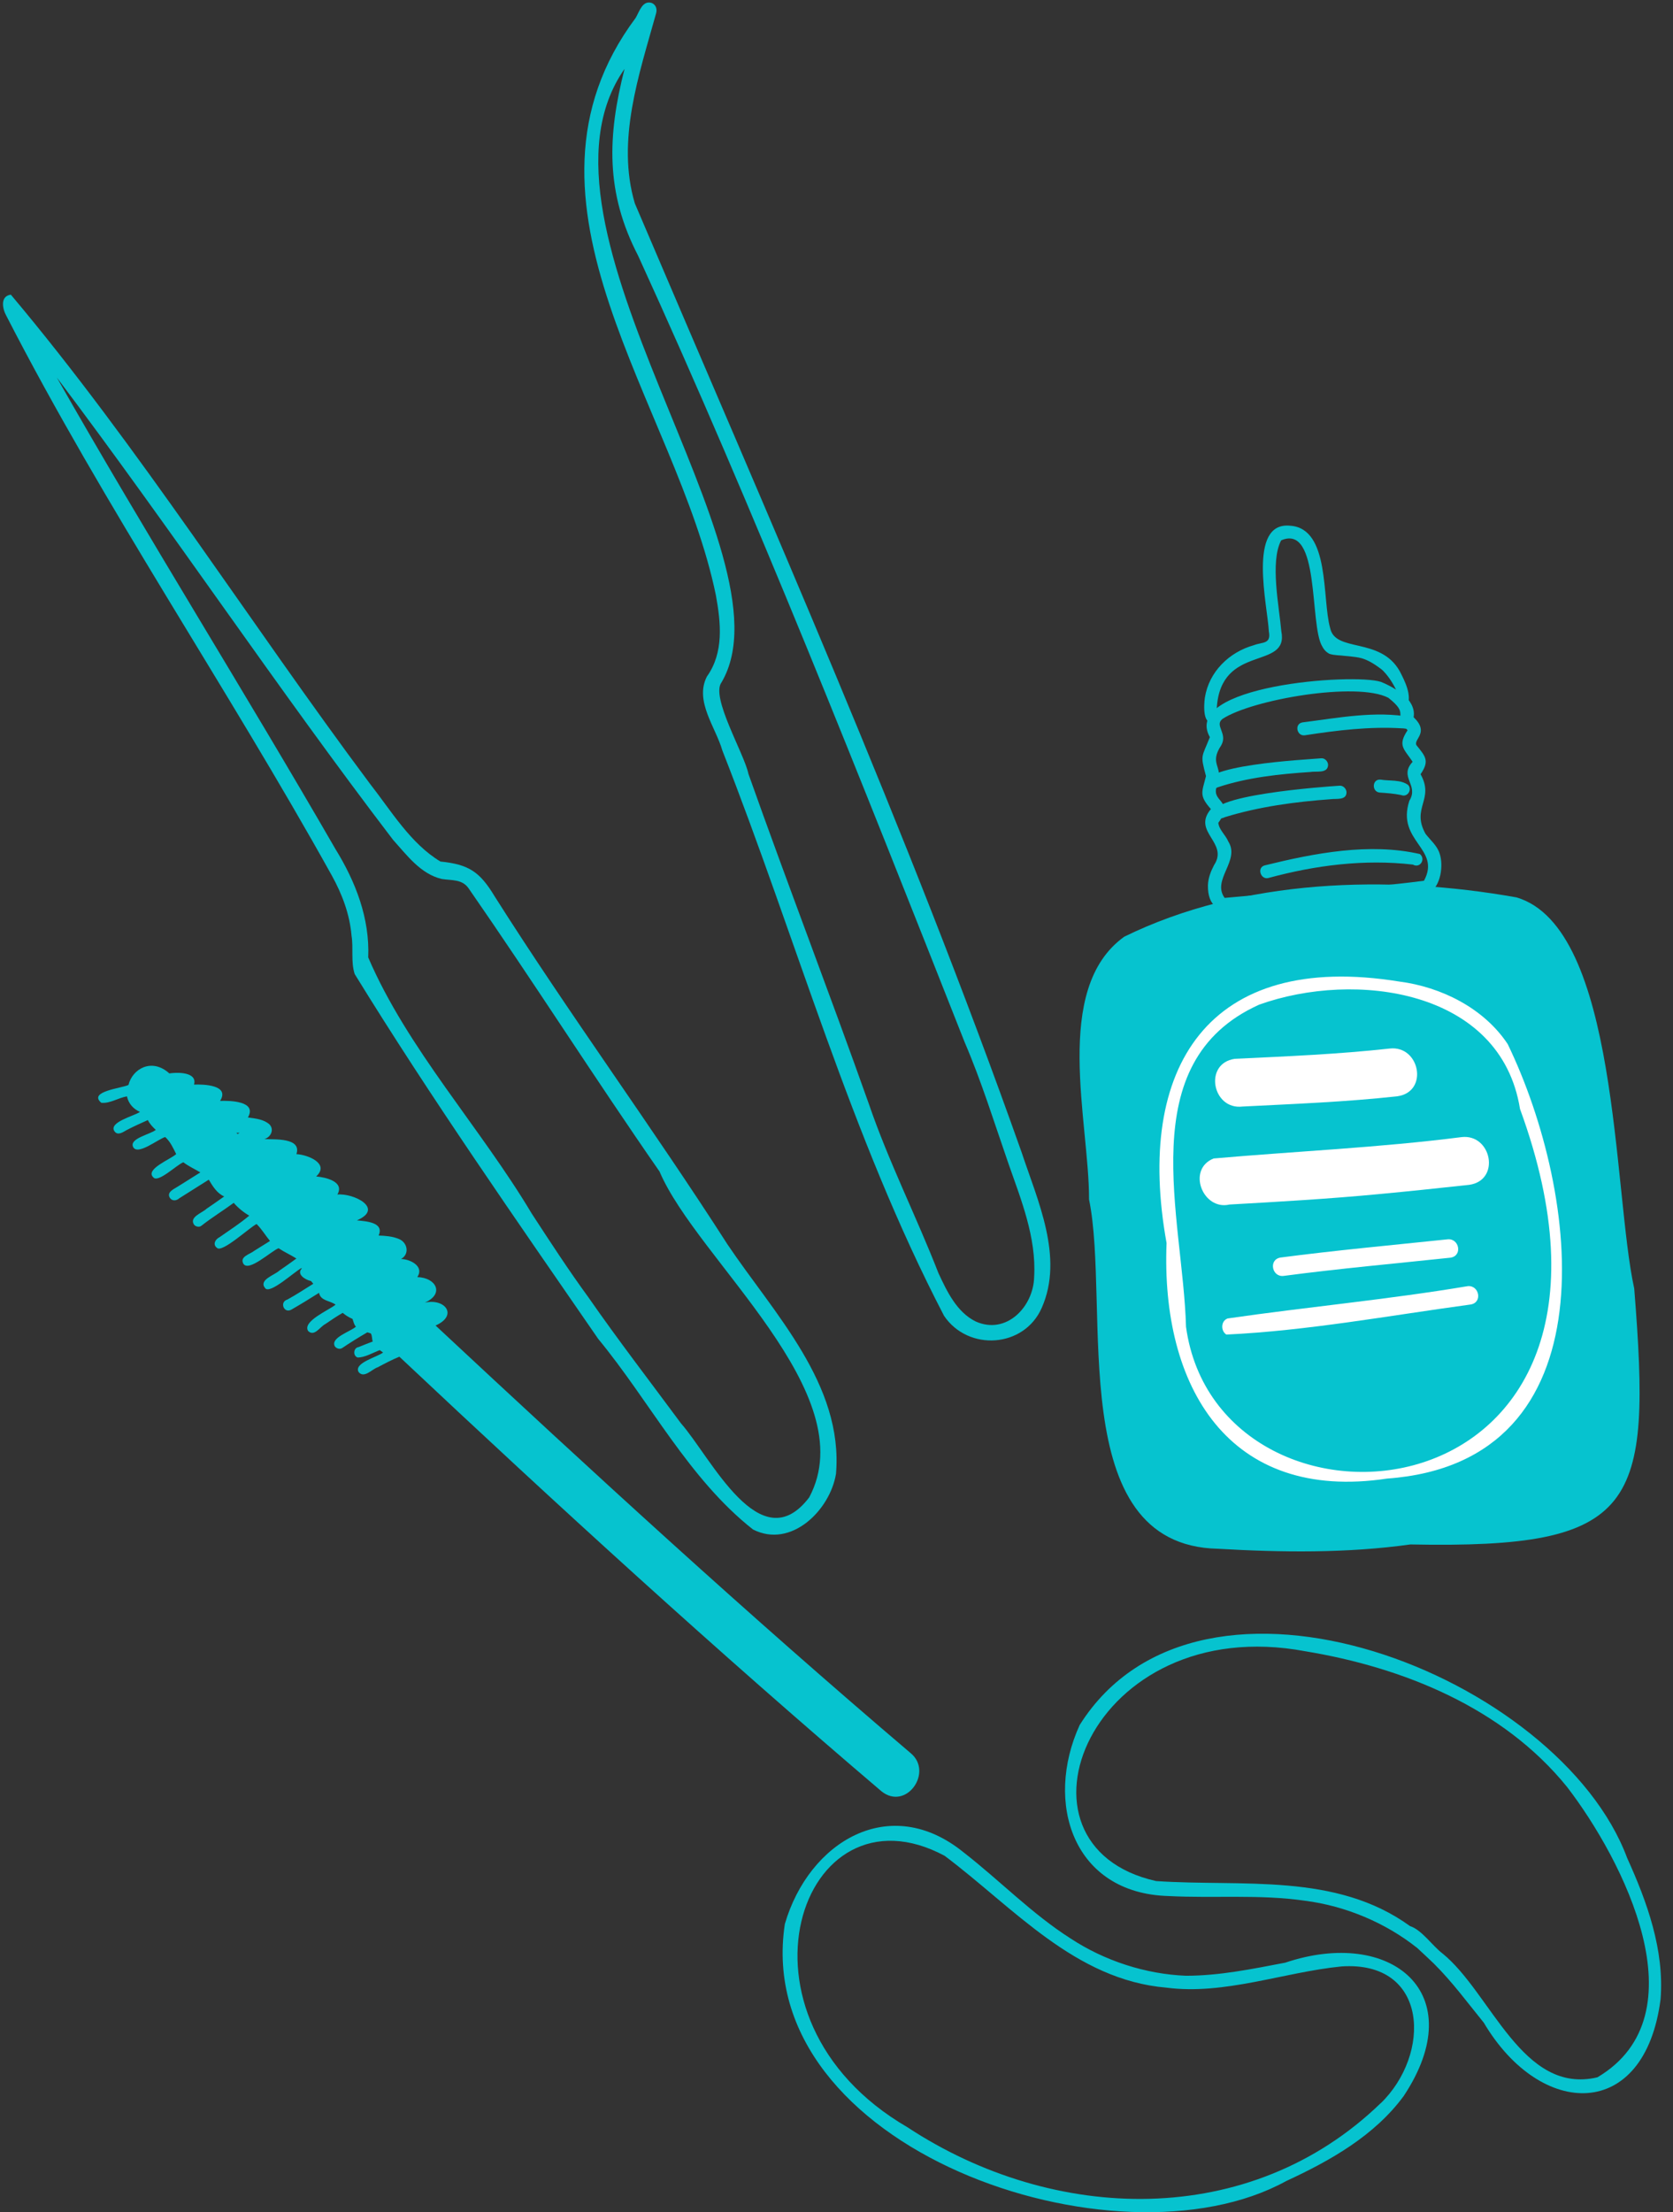
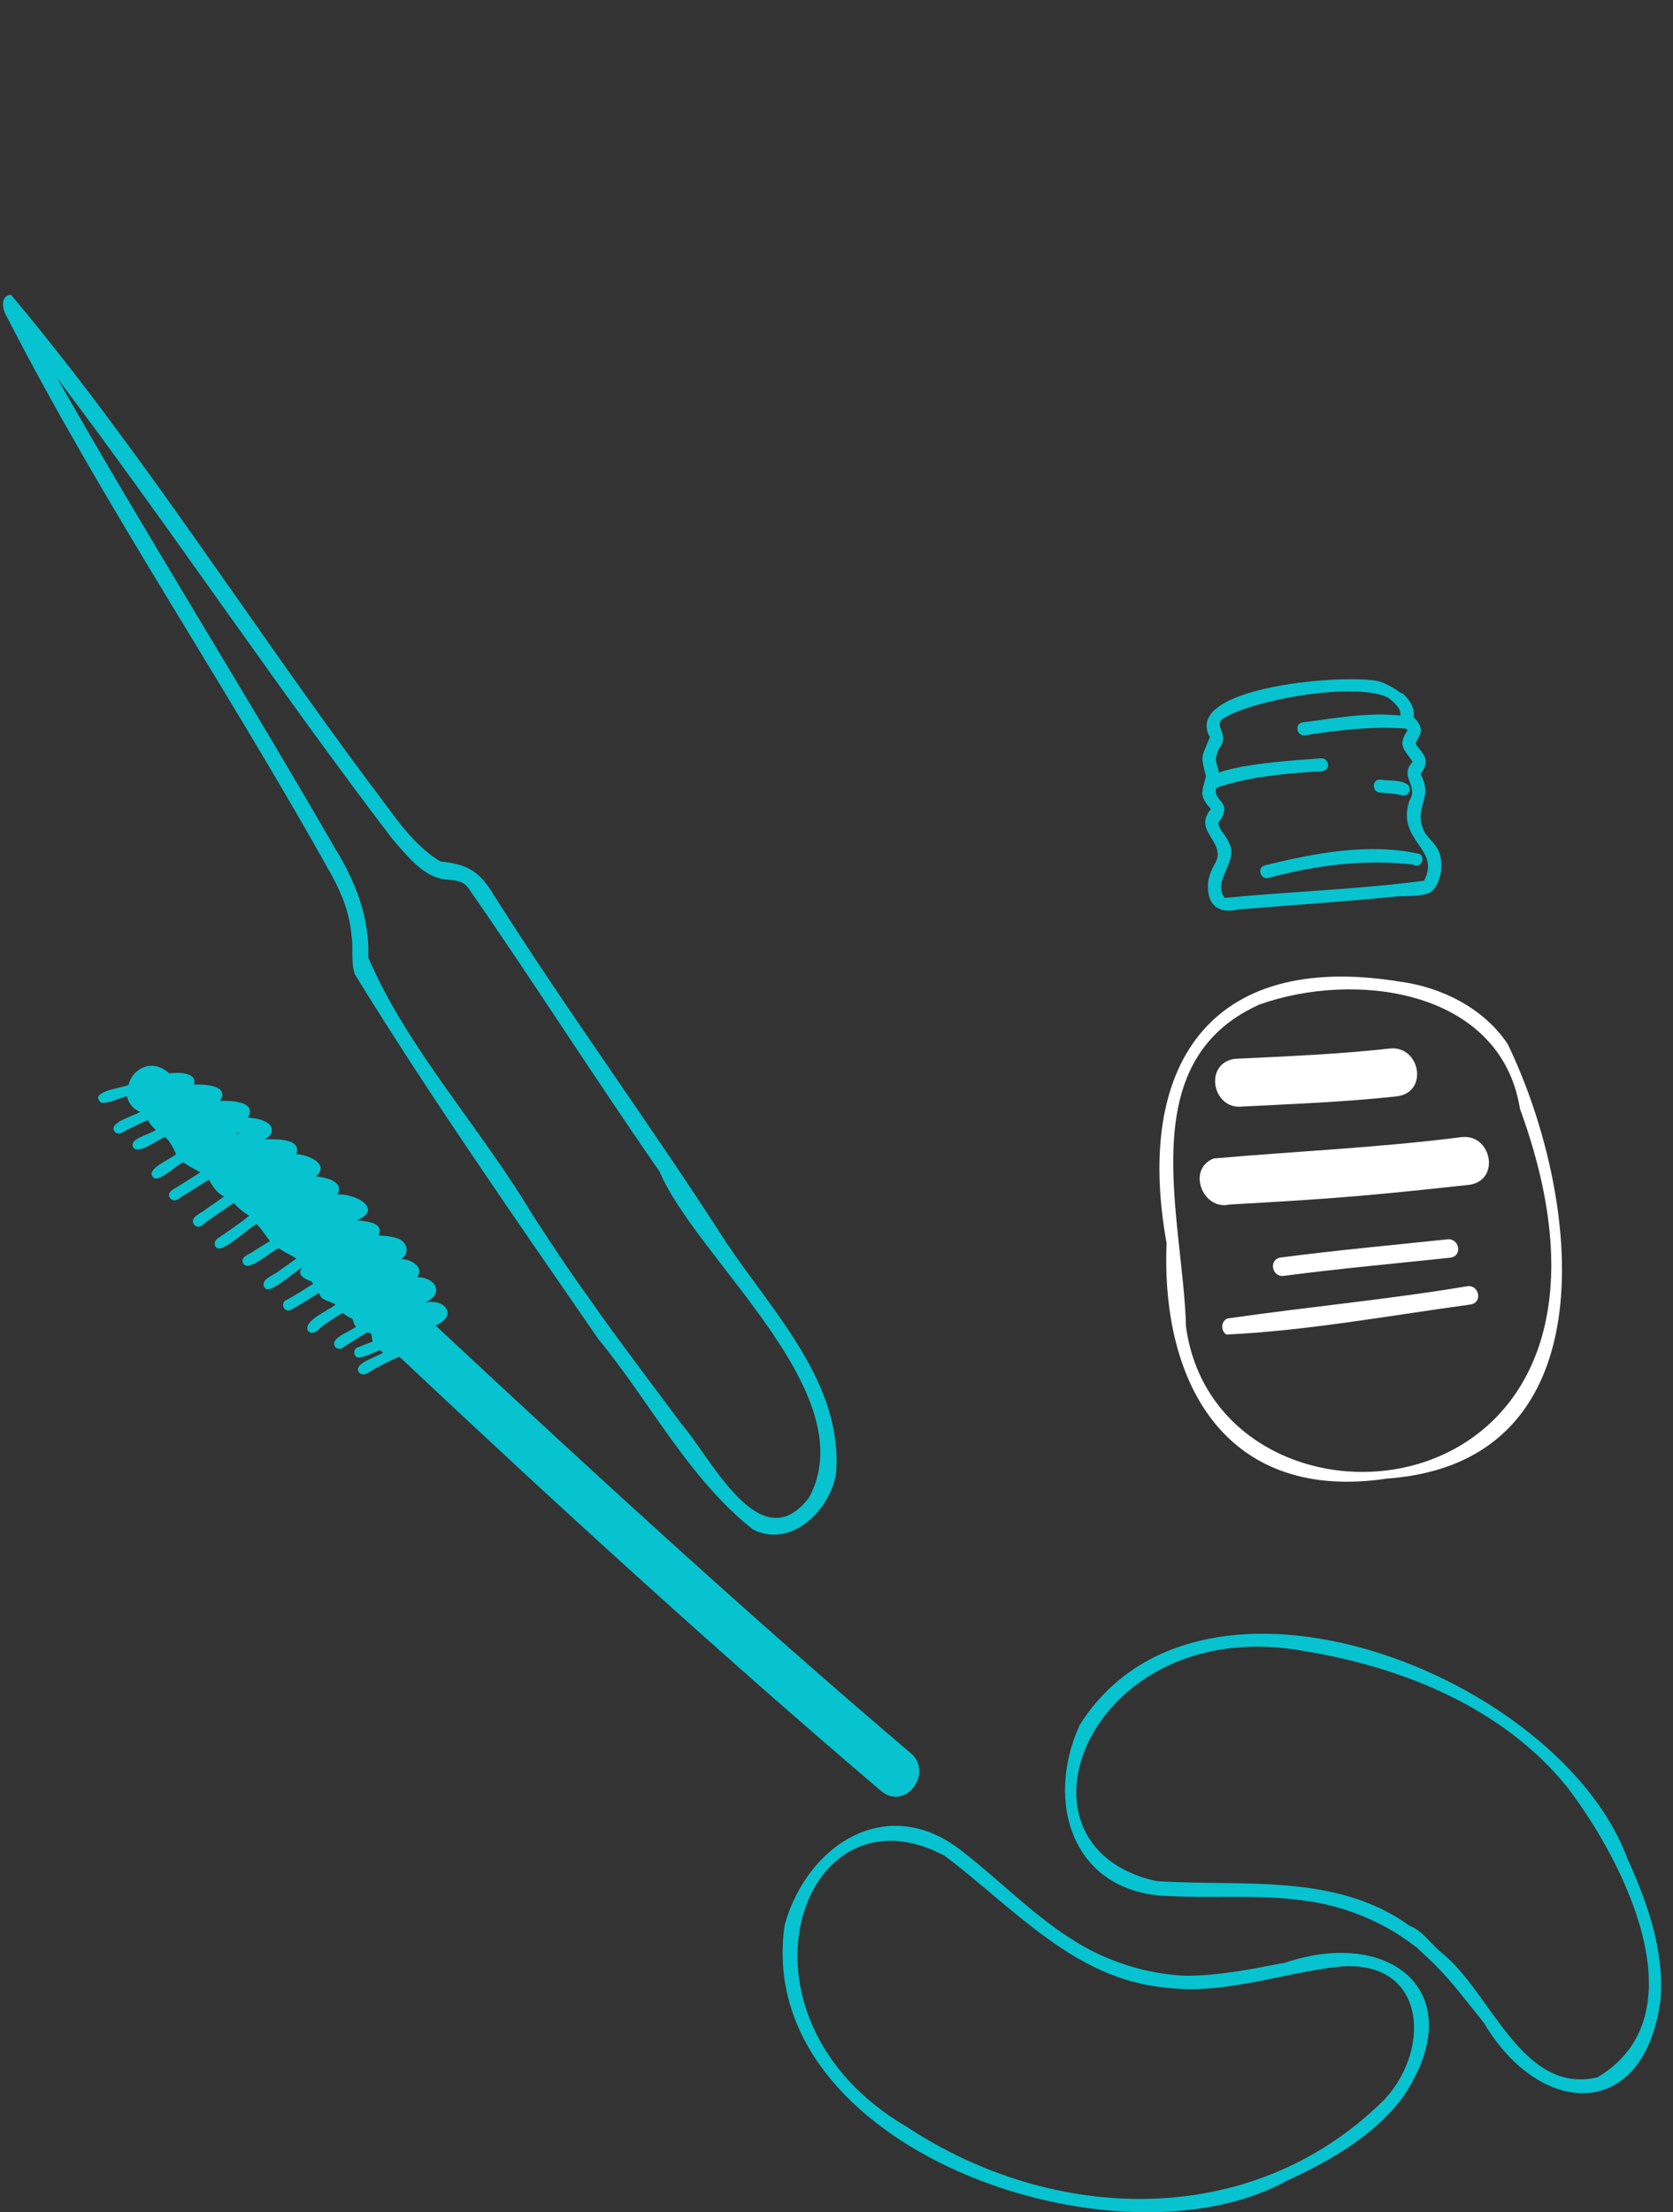
<svg xmlns="http://www.w3.org/2000/svg" fill="#000000" height="443.8" preserveAspectRatio="xMidYMid meet" version="1" viewBox="-0.6 -0.5 335.7 443.8" width="335.7" zoomAndPan="magnify">
  <rect x="-0.6" y="-0.5" width="335.7" height="443.8" fill="#333333" stroke="none" />
  <defs>
    <clipPath id="a">
      <path d="M 156 365 L 287 365 L 287 443.34 L 156 443.34 Z M 156 365" />
    </clipPath>
    <clipPath id="b">
      <path d="M 213 327 L 332.719 327 L 332.719 420 L 213 420 Z M 213 327" />
    </clipPath>
  </defs>
  <g>
    <g id="change1_3">
-       <path d="M 126.965 3.07 C 127.703 1.801 128.328 -0.508 130.195 0.102 C 131.055 0.488 131.289 1.355 131.043 2.203 C 127.633 14.473 123.027 27.711 126.789 40.32 C 153.617 103.32 181.492 166.035 204.375 230.637 C 207.617 240.414 212.914 251.762 208.438 261.883 C 204.926 269.922 193.711 270.688 188.836 263.504 C 170.098 227.492 159.188 187.824 144.348 150.078 C 142.996 145.371 138.727 140.164 141.238 135.246 C 144.688 130.414 144.051 124.438 143.051 118.941 C 135.23 80.77 99.277 40.16 126.965 3.07 Z M 127.445 50.809 C 120.879 38.152 121.27 26.82 124.719 13.32 C 102.375 45.277 159.273 110.727 144.184 136.398 C 141.941 139.324 148.738 150.684 149.578 154.762 C 157.43 176.906 165.879 198.82 173.727 220.938 C 177.691 232.531 183.262 243.523 187.707 254.93 C 189.426 258.613 191.359 262.73 195.168 264.625 C 201.328 267.387 206.77 261.695 206.91 255.691 C 207.375 247.727 204.25 240.117 201.676 232.73 C 198.871 224.641 196.336 216.445 192.953 208.57 C 172.312 156.367 151.043 102.418 127.445 50.809" fill="#06c3cf" />
-     </g>
+       </g>
    <g id="change1_4">
      <path d="M 1.574 58.617 C 27.242 89.113 49.48 124.406 73.598 156.695 C 77.863 162.133 81.789 168.77 87.781 172.352 C 93.445 172.926 95.672 174.383 98.664 179.352 C 113.598 202.934 130.379 225.781 145.355 249.133 C 154.719 263.059 168.66 277.273 167.148 295.199 C 165.945 302.52 158.113 310.254 150.492 306.359 C 137.578 296.188 129.801 280.691 119.422 268.105 C 102.895 244.133 85.828 219.723 70.57 194.922 C 69.773 192.461 70.348 189.723 69.938 187.219 C 69.578 182.93 68.043 178.867 65.961 175.121 C 44.949 137.32 20.469 101.395 0.703 62.922 C -0.109 61.508 -0.637 58.926 1.574 58.617 Z M 78.254 167.977 C 55.043 137.602 33.82 105.738 10.805 75.246 C 28.906 107.078 48.398 138.109 66.703 169.836 C 70.754 176.395 73.621 183.766 73.285 191.586 C 81.148 209.91 95.77 225.664 106.102 242.992 C 109.801 248.664 113.531 254.398 117.473 259.789 C 123.371 268.285 129.84 276.684 136.043 285.066 C 142.098 291.949 151.98 312.805 161.773 299.922 C 172.891 279.043 139.266 252.262 131.738 234.539 C 118.715 215.797 106.426 196.453 93.441 177.746 C 92.133 175.836 90.004 176.172 88.027 175.848 C 83.785 174.84 81.035 171.062 78.254 167.977" fill="#06c3cf" />
    </g>
    <g clip-path="url(#a)" id="change1_1">
      <path d="M 156.883 385.523 C 161.691 369.023 177.957 359.078 192.801 371.18 C 200.02 376.793 206.414 383.434 214.176 388.391 C 220.992 392.883 229.262 395.582 237.387 395.898 C 244.141 395.891 250.668 394.535 257.293 393.273 C 278.523 386.125 294.777 399.332 281.059 420.031 C 275.203 427.992 266.305 433.012 257.484 437.086 C 223.363 455.863 150.082 430.523 156.883 385.523 Z M 188.949 371.832 C 160.105 356.379 143.613 404.277 181.488 426.293 C 210.84 445.613 250.227 446.879 276.496 421.414 L 276.379 421.551 C 286.621 411.715 286.164 392.82 268.531 394.027 C 268.547 394.027 268.555 394.027 268.574 394.027 C 256.965 395.191 245.051 399.82 233.426 398.281 C 215.09 396.723 202.789 382.227 188.949 371.832" fill="#06c3cf" />
    </g>
    <g clip-path="url(#b)" id="change1_2">
      <path d="M 216.047 345.586 C 240.301 307.086 312.324 335.754 325.902 372.273 C 329.918 381.117 333.375 390.73 332.609 400.586 C 329.465 425.176 308.586 424.648 297.141 405.324 C 293.863 401.289 290.832 397.156 287.152 393.496 L 287.152 393.492 C 286.039 392.422 284.906 391.375 283.777 390.324 C 277.418 385.258 269.398 381.898 261.297 380.852 C 252.184 379.523 243.008 380.383 233.871 379.906 C 214.73 379.375 208.91 361.227 216.047 345.586 Z M 261.316 330.793 C 218.227 322.723 199.473 369.77 231.379 376.898 C 248.648 378.078 267.434 375.129 282.332 385.934 C 284.684 386.684 286.805 389.883 288.863 391.441 C 298.625 399.363 304.832 419.852 319.938 416.273 C 341.047 403.758 325.031 372.555 313.812 357.977 C 300.93 342.102 280.969 334.039 261.316 330.793" fill="#06c3cf" />
    </g>
    <g id="change1_5">
      <path d="M 19.719 220.75 C 17.027 218.445 23.879 217.836 25.18 217.172 C 25.98 213.918 29.867 211.691 33.379 214.859 C 35.996 214.5 38.98 214.938 38.332 217.102 C 40.305 217.02 45.57 217.199 43.559 220.375 C 45.574 220.305 51.047 220.418 49.145 223.699 C 50.734 223.918 52.344 224.066 53.488 225.109 C 54.473 226.16 53.715 227.68 52.449 228.035 C 54.461 228.145 59.977 227.703 58.879 231.055 C 61.117 231.16 65.656 232.949 62.836 235.535 C 64.715 235.688 68.594 236.559 67.098 239.16 C 70.359 238.848 76.57 241.949 71.016 244.34 C 72.789 244.523 76.574 244.715 75.371 247.387 C 76.711 247.438 78.121 247.535 79.375 248.051 C 81.16 248.711 81.66 251.102 79.871 252.094 C 81.734 252.129 84.59 253.57 83.137 255.73 C 86.906 255.812 88.645 259.102 84.633 260.852 C 88.73 259.926 91.359 263.426 86.801 265.441 C 118.016 294.578 149.594 323.57 182.156 351.254 C 186.715 355.062 181.23 362.844 176.289 358.902 C 143.352 330.875 111.016 301.312 79.539 271.695 C 78.02 272.32 76.562 273.086 75.215 273.809 C 74.023 274.188 72.488 276.117 71.363 274.785 C 70.32 272.945 75.109 271.781 76.27 270.855 C 76.047 270.707 75.82 270.547 75.598 270.379 C 74.141 270.93 72.699 271.824 71.188 271.863 C 70.168 271.559 70.297 269.914 71.344 269.77 C 72.281 269.379 73.238 269.016 74.195 268.648 C 74 268.137 74.117 267.469 73.793 267.016 C 73.574 266.941 73.348 266.871 73.113 266.805 C 71.402 267.793 69.711 268.844 68.07 269.953 C 67.59 270.281 66.898 270.066 66.586 269.613 C 65.648 267.863 69.742 266.66 70.824 265.668 C 70.414 265.258 70.336 264.645 70.137 264.121 C 69.395 263.793 68.742 263.395 68.164 262.898 C 66.957 263.594 65.801 264.379 64.676 265.148 C 63.617 265.676 62.473 267.754 61.238 266.543 C 59.98 264.605 65.465 262.328 66.727 261.262 C 66.711 261.258 66.707 261.242 66.699 261.23 C 65.664 260.449 63.711 260.508 63.418 258.883 C 61.582 260.047 59.723 261.184 57.848 262.262 C 56.375 263.086 55.422 260.711 57.074 260.227 C 58.848 259.254 60.551 258.129 62.273 257.059 C 62.117 256.887 61.953 256.707 61.816 256.52 C 60.703 256.289 58.848 255.188 59.945 254.008 C 59.926 253.977 59.914 253.945 59.902 253.91 C 58.574 254.555 53.582 259.215 52.621 257.961 C 51.191 256.277 54.5 255.332 55.457 254.422 C 56.625 253.641 57.746 252.809 58.879 251.996 C 57.684 251.25 56.406 250.676 55.297 249.934 C 53.797 250.512 49.32 254.758 48.238 253.051 C 47.426 251.605 49.574 251.141 50.418 250.449 C 51.48 249.801 52.531 249.148 53.578 248.48 C 52.633 247.336 51.945 246.121 50.883 245.074 C 49.406 245.828 43.996 250.871 42.953 249.875 C 42.016 249.199 42.594 248.141 43.449 247.723 C 45.598 246.207 47.281 245.168 49.418 243.398 C 48.242 242.719 47.188 241.848 46.297 240.828 C 44.121 242.426 41.898 243.785 39.859 245.387 C 39.426 245.773 38.723 245.648 38.352 245.23 C 37.297 243.664 39.941 242.875 40.836 242.02 C 42.027 241.207 43.215 240.383 44.391 239.547 C 42.926 238.902 42.094 237.512 41.289 236.18 C 39.316 237.422 37.336 238.668 35.359 239.922 C 34.816 240.434 33.938 240.508 33.492 239.836 C 32.758 238.645 34.359 238.051 35.145 237.52 C 36.625 236.586 38.109 235.648 39.602 234.723 C 38.48 234.043 37.227 233.492 36.191 232.684 C 34.824 233.219 31.129 236.883 30.168 235.719 C 28.422 234.07 33.719 232.062 34.75 231.043 C 34.145 229.828 33.582 228.547 32.547 227.625 C 31.121 228.031 26.977 231.426 26.105 229.605 C 25.305 227.891 29.586 227.09 30.664 226.188 C 30.016 225.609 29.426 224.949 29.066 224.219 C 27.602 224.871 26.141 225.535 24.816 226.227 C 24.062 226.656 23.004 227.422 22.344 226.434 C 21.203 224.633 26.289 223.414 27.488 222.586 C 26.191 222.008 25.199 220.969 24.871 219.465 C 23.16 219.746 21.422 220.949 19.719 220.75 Z M 46.84 226.785 C 46.922 226.863 47.004 226.941 47.082 227.027 C 47.199 226.938 47.332 226.852 47.477 226.785 C 47.266 226.777 47.059 226.773 46.84 226.785" fill="#06c3cf" />
    </g>
    <g id="change1_6">
-       <path d="M 281.059 139.824 C 280.773 139.512 280.438 139.281 280.062 139.102 C 280.055 139.051 280.039 138.996 280.02 138.949 L 280.023 138.953 C 279.273 137.211 278.309 135.5 276.98 134.129 C 276.996 134.137 277.012 134.156 277.031 134.176 C 276.82 133.957 276.59 133.777 276.344 133.59 L 276.355 133.598 C 275.211 132.754 273.992 131.961 272.613 131.559 C 272.637 131.566 272.656 131.574 272.68 131.582 C 272.645 131.57 272.605 131.562 272.57 131.551 C 272.594 131.559 272.617 131.566 272.637 131.574 C 271.867 131.355 271.055 131.273 270.262 131.184 C 270.266 131.188 270.27 131.188 270.273 131.191 C 270.266 131.191 270.258 131.191 270.246 131.191 C 270.254 131.188 270.266 131.191 270.27 131.188 C 270.262 131.184 270.246 131.188 270.234 131.188 C 270.238 131.188 270.242 131.188 270.246 131.191 C 270.234 131.188 270.227 131.191 270.215 131.188 C 270.223 131.184 270.227 131.188 270.234 131.188 C 270.207 131.184 270.176 131.188 270.148 131.18 C 270.156 131.176 270.176 131.18 270.184 131.176 C 270.098 131.172 270.008 131.156 269.918 131.152 C 269.918 131.152 269.918 131.152 269.922 131.152 C 269.914 131.152 269.91 131.152 269.906 131.152 C 269.91 131.152 269.914 131.152 269.918 131.152 C 269.719 131.141 269.52 131.113 269.32 131.098 L 269.332 131.102 C 269.32 131.098 269.312 131.102 269.312 131.102 L 269.32 131.098 C 269.316 131.098 269.316 131.102 269.312 131.102 C 269.312 131.098 269.309 131.094 269.301 131.098 C 268.285 130.957 267.18 131.008 266.199 130.691 C 266.215 130.703 266.234 130.715 266.238 130.723 C 266.109 130.652 265.977 130.578 265.848 130.5 C 265.871 130.508 265.883 130.52 265.91 130.535 C 265.777 130.453 265.652 130.359 265.539 130.262 C 265.539 130.262 265.539 130.262 265.543 130.27 C 265.539 130.262 265.527 130.258 265.523 130.25 C 265.527 130.258 265.527 130.258 265.527 130.258 C 265.43 130.176 265.34 130.074 265.254 129.98 C 265.27 129.992 265.277 130.008 265.285 130.023 C 265.164 129.887 265.055 129.738 264.949 129.594 C 264.957 129.609 264.977 129.629 264.984 129.652 C 264.871 129.477 264.766 129.289 264.668 129.098 C 264.68 129.121 264.688 129.141 264.699 129.164 C 262.109 124.793 264.34 104.512 256.477 107.91 C 254.195 112.246 256.086 121.215 256.504 126.137 C 258.102 134.109 244.34 128.453 243.551 141.602 C 244.762 141.145 245.984 140.746 247.227 140.398 C 245.668 141.129 243.801 142.309 243.777 144.312 C 243.602 144.324 243.426 144.297 243.254 144.219 C 240.68 145.5 240.949 140.977 241.164 139.488 C 241.996 134.211 246.098 130.328 250.973 128.953 C 252.738 128.27 254.5 128.781 254.004 126.176 C 253.746 121.016 249.641 104.094 258.293 104.977 C 266.328 105.52 264.645 119.645 266.297 125.477 C 267.293 130.5 276.297 127.227 280.238 134.113 C 281.246 136.051 282.828 139.086 281.719 141.246 C 281.656 140.734 281.438 140.234 281.059 139.824" fill="#06c3cf" />
-     </g>
+       </g>
    <g id="change1_7">
      <path d="M 244.719 143.727 C 242.992 145.047 245.812 146.617 244.453 149.027 C 241.938 152.809 244.859 153.188 243.789 156.738 C 241.859 160.578 247.383 159.805 243.863 164.582 C 244.012 165.996 245.328 167.027 245.863 168.324 C 248.316 172.184 242.492 176 245.133 179.648 C 258.398 178.355 272.055 177.938 285.133 176.203 C 288.645 169.719 279.52 168.328 282.199 160.156 C 284.18 156.949 280.02 155.422 282.855 152.34 C 281.129 149.723 279.785 149.113 281.836 146.016 C 278.711 142.465 282.398 143.012 277.996 139.508 C 271.723 136.195 250.641 139.84 244.719 143.727 Z M 278.715 179.445 C 268.496 180.449 258.234 181.117 247.992 181.961 C 244.051 182.859 241.711 181.309 241.781 177.133 C 241.82 175.68 242.344 174.34 243.012 173.062 C 246.012 168.527 238.504 166.41 242.375 161.828 C 239.961 159.086 240.562 158.492 241.391 155.211 C 240.203 150.797 240.535 151.559 242.168 147.395 C 236.348 137.016 270.965 134.516 276.473 136.301 C 276.449 136.293 276.43 136.285 276.406 136.277 C 276.426 136.281 276.441 136.289 276.457 136.297 C 276.453 136.293 276.453 136.293 276.449 136.293 C 276.461 136.297 276.473 136.301 276.484 136.305 C 276.477 136.305 276.469 136.301 276.457 136.297 C 276.473 136.297 276.484 136.309 276.504 136.312 C 276.492 136.309 276.492 136.309 276.492 136.309 C 277.027 136.512 277.539 136.754 278.047 137.016 C 278.035 137.012 278.023 137.008 278.023 137.008 C 278.059 137.023 278.074 137.035 278.117 137.055 C 278.102 137.051 278.094 137.043 278.086 137.035 C 278.535 137.273 278.98 137.516 279.414 137.785 C 279.422 137.789 279.426 137.793 279.43 137.797 C 279.441 137.797 279.453 137.812 279.465 137.816 C 279.457 137.812 279.449 137.809 279.441 137.801 C 279.445 137.805 279.449 137.805 279.453 137.805 C 279.449 137.805 279.449 137.805 279.449 137.805 C 279.504 137.84 279.555 137.871 279.605 137.898 C 279.582 137.891 279.566 137.883 279.543 137.863 C 279.996 138.07 280.309 138.656 280.836 138.594 C 282.199 139.883 283.395 141.508 283.051 143.391 C 286.305 146.52 282.984 147.781 283.617 149.008 C 285.496 151.316 286.262 152.176 284.445 154.836 C 287.305 159.906 282.516 161.566 285.441 166.789 C 286.438 168.09 287.746 169.121 288.266 170.73 C 289.082 173.117 288.508 177.215 286.25 178.633 C 283.902 179.555 281.207 179.129 278.715 179.445" fill="#06c3cf" />
    </g>
    <g id="change1_8">
      <path d="M 282.492 143.387 C 283.195 143.91 283.254 144.91 282.609 145.484 C 282.09 145.988 281.387 145.609 280.777 145.629 C 274.195 145.223 267.703 146.027 261.219 147.023 C 259.602 147.246 259.074 144.715 260.758 144.434 C 267.887 143.535 275.402 142.055 282.492 143.387" fill="#06c3cf" />
    </g>
    <g id="change1_9">
      <path d="M 264.539 151.633 C 265.246 151.59 265.859 152.254 265.891 152.93 C 265.871 154.773 263.477 154.164 262.297 154.387 C 256.094 154.801 249.656 155.484 243.773 157.449 C 242.984 157.793 242.027 158.262 241.375 157.414 C 238.914 152.957 261.496 151.918 264.539 151.633" fill="#06c3cf" />
    </g>
    <g id="change1_10">
-       <path d="M 268.234 157.133 C 268.938 157.102 269.555 157.746 269.586 158.43 C 269.613 160.117 267.539 159.695 266.445 159.844 C 259.312 160.355 252.035 161.34 245.227 163.434 C 244.539 163.758 243.688 163.941 243.145 163.234 C 240.195 159.066 265.371 157.324 268.234 157.133" fill="#06c3cf" />
-     </g>
+       </g>
    <g id="change1_11">
      <path d="M 281.969 157.004 C 282.812 157.988 281.793 159.527 280.562 159.012 C 279.141 158.719 277.672 158.609 276.227 158.512 C 274.598 158.34 274.703 155.738 276.43 155.918 C 278.227 156.223 280.473 155.867 281.969 157.004" fill="#06c3cf" />
    </g>
    <g id="change1_12">
      <path d="M 284.312 170.848 C 285.543 171.863 284.332 173.781 282.914 172.965 C 273.188 171.836 263.352 173.094 253.945 175.645 C 252.383 176.094 251.531 173.586 253.156 173.129 C 263.148 170.664 274.199 168.531 284.312 170.848" fill="#06c3cf" />
    </g>
    <g id="change1_13">
-       <path d="M 303.688 179.543 C 324.27 185.605 323.047 238.68 327.32 258.02 C 330.816 301.922 328.176 310.27 282.41 309.363 C 269.652 311.145 256.605 310.973 243.777 310.23 C 212.668 309.555 222.316 261.504 217.926 240.148 C 217.973 224.566 210.453 197.887 224.984 187.434 C 248.773 175.758 277.977 174.969 303.688 179.543" fill="#06c3cf" />
-     </g>
+       </g>
    <g id="change2_1">
      <path d="M 301.934 208.98 C 316.434 238.961 323.227 292.863 277.734 296.148 C 245.895 300.949 232.324 277.715 233.48 248.891 C 227.109 213.594 241.859 190.219 280.176 196.43 C 288.602 197.512 297.164 201.777 301.934 208.98 Z M 304.398 221.98 C 300.559 197.965 271.266 194.176 252.059 201.066 C 226.43 212.633 236.789 243.605 237.383 265.707 C 243.883 312.836 335.043 305.793 304.398 221.98" fill="#ffffff" />
    </g>
    <g id="change2_2">
      <path d="M 293.883 257.547 C 296.203 257.281 296.953 260.836 294.484 261.223 C 278.293 263.426 261.598 266.504 245.473 267.254 C 244.305 266.508 244.379 264.508 245.734 264.023 C 261.746 261.703 277.91 260.23 293.883 257.547" fill="#ffffff" />
    </g>
    <g id="change2_3">
      <path d="M 289.867 248.148 C 292.199 247.898 292.926 251.445 290.465 251.828 C 279.297 253.016 268.086 254.016 256.949 255.488 C 254.609 255.754 253.906 252.195 256.352 251.801 C 267.492 250.344 278.695 249.32 289.867 248.148" fill="#ffffff" />
    </g>
    <g id="change2_4">
      <path d="M 292.656 227.641 C 298.691 226.926 300.566 236.309 294.211 237.215 C 288.117 237.875 282.027 238.523 275.918 239.09 C 266 240.031 256.059 240.605 246.117 241.164 C 240.727 242.422 237.492 234.09 242.926 231.926 C 259.434 230.477 276.148 229.754 292.656 227.641" fill="#ffffff" />
    </g>
    <g id="change2_5">
      <path d="M 278.242 209.871 C 284.285 209.172 286.148 218.551 279.801 219.445 C 269.473 220.586 259.094 220.977 248.73 221.504 C 242.664 222.25 240.844 212.852 247.176 211.93 C 257.562 211.438 267.898 211.012 278.242 209.871" fill="#ffffff" />
    </g>
  </g>
</svg>